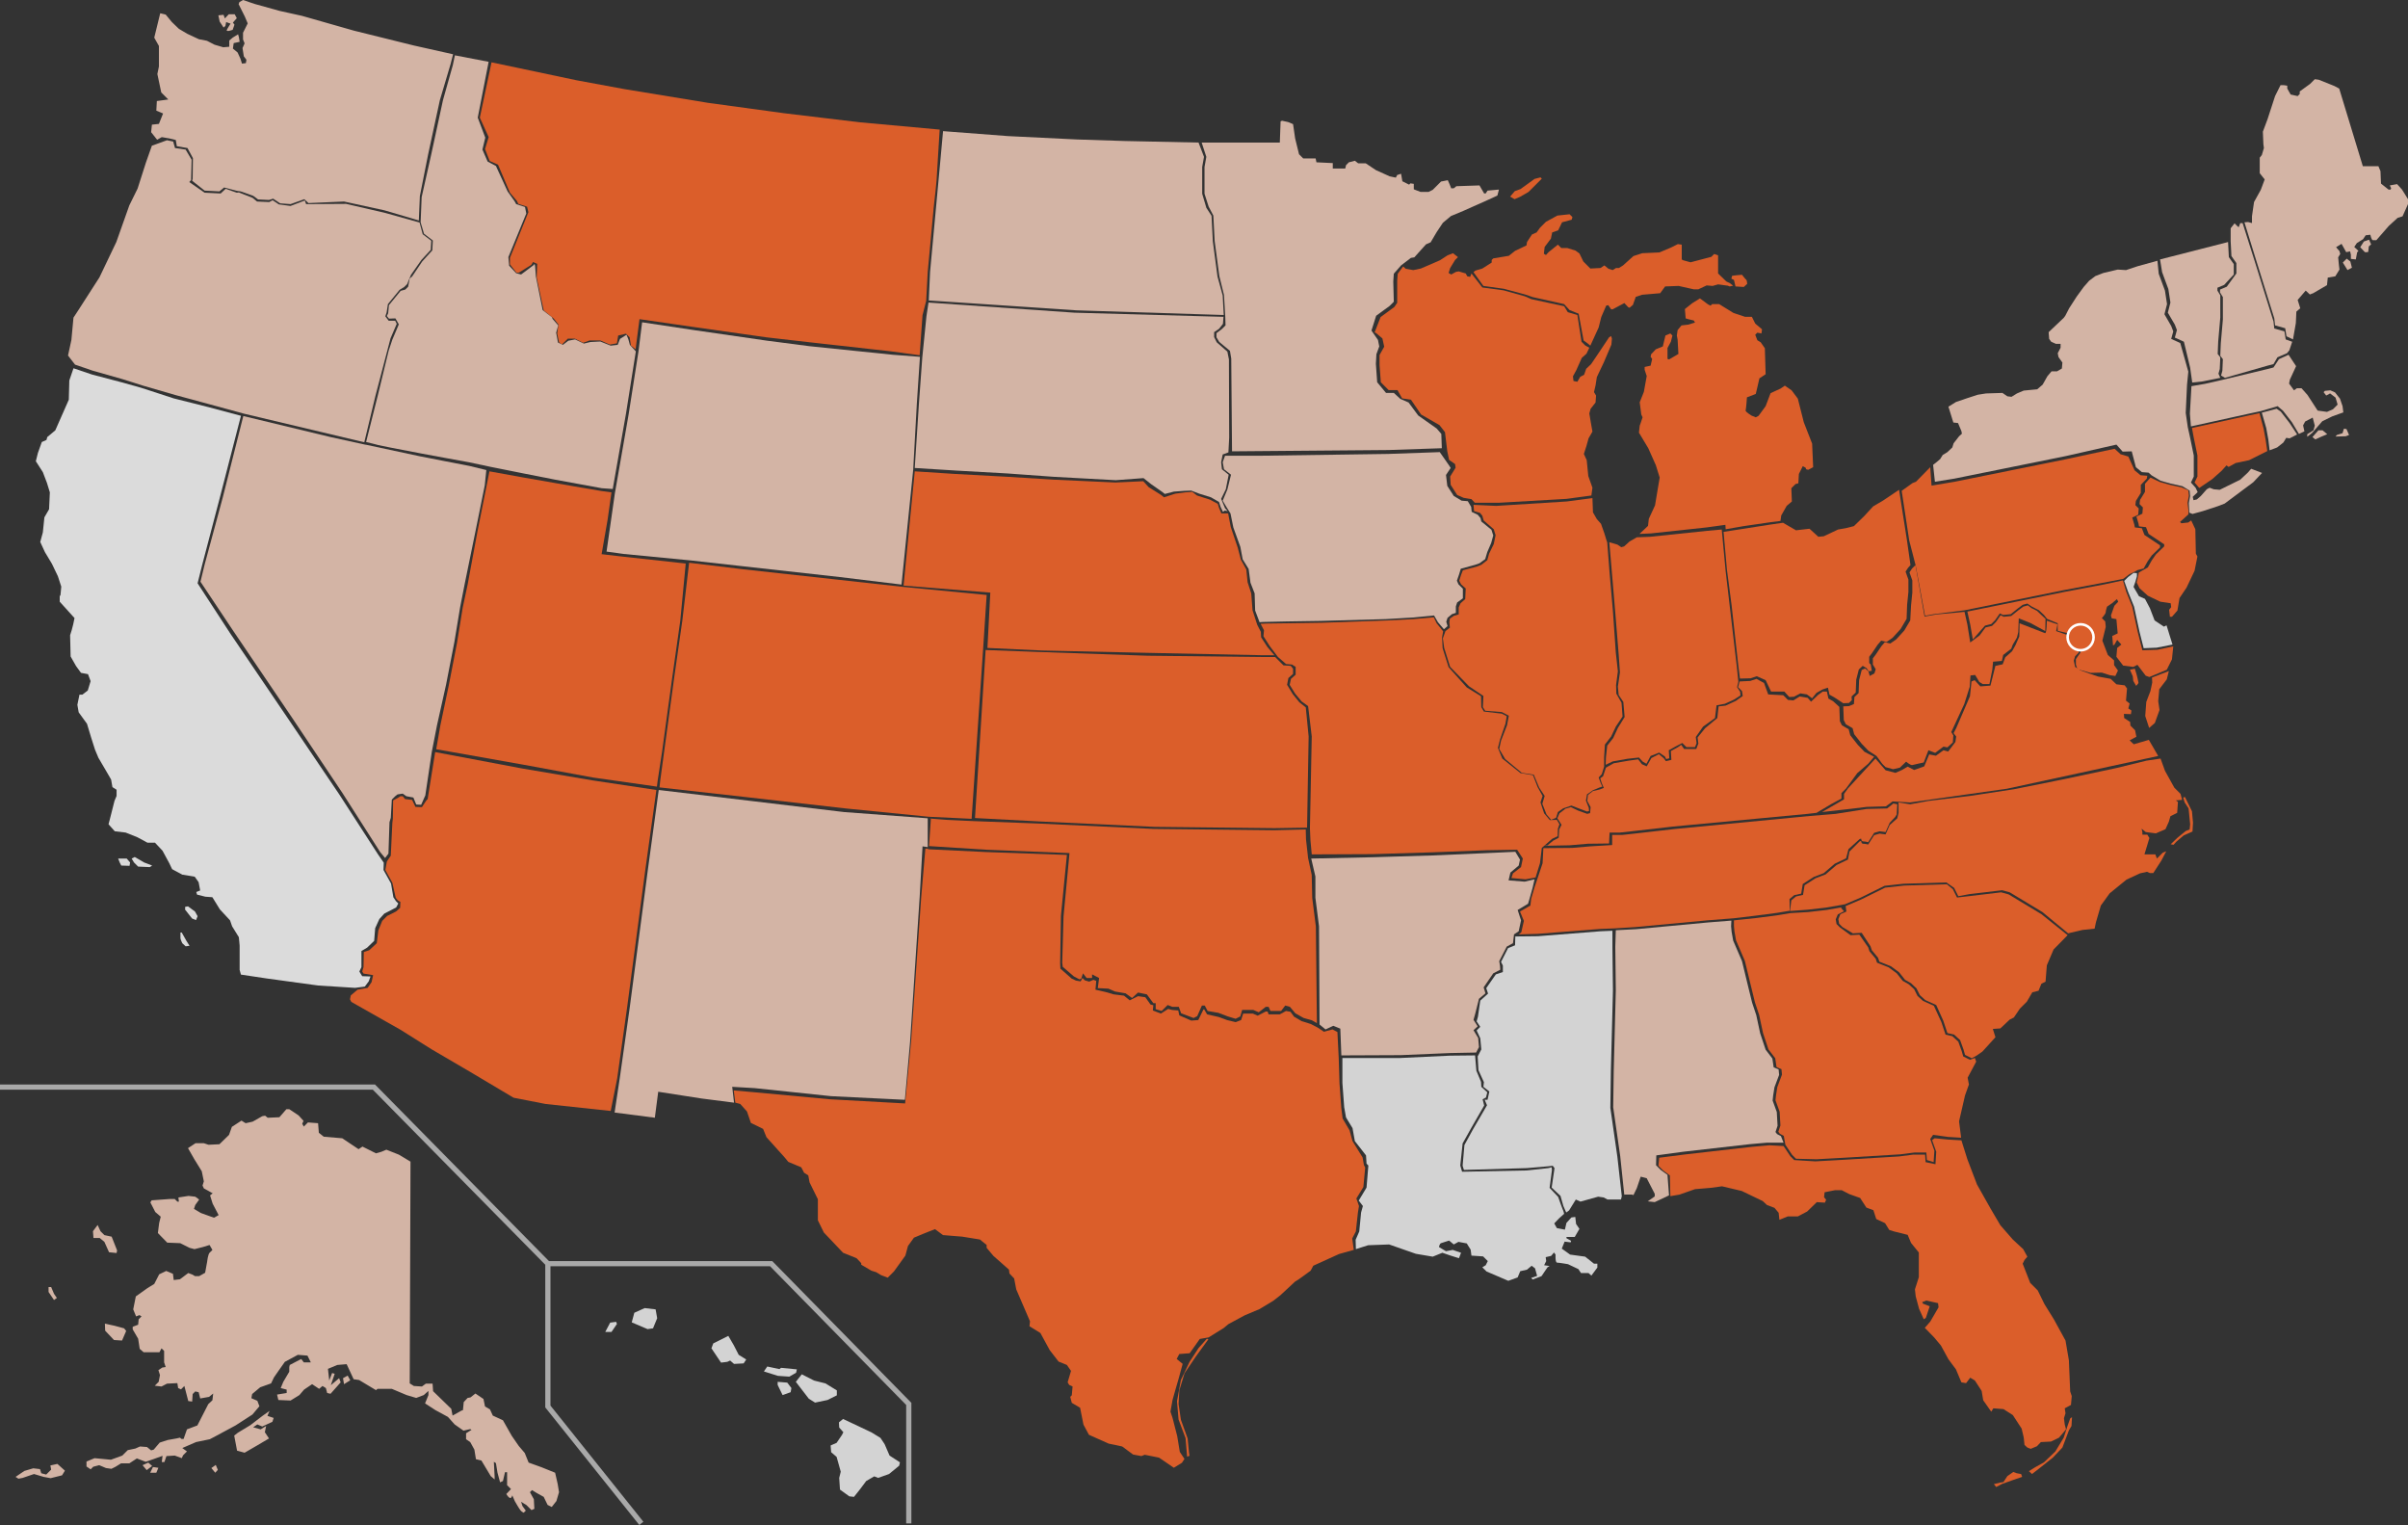
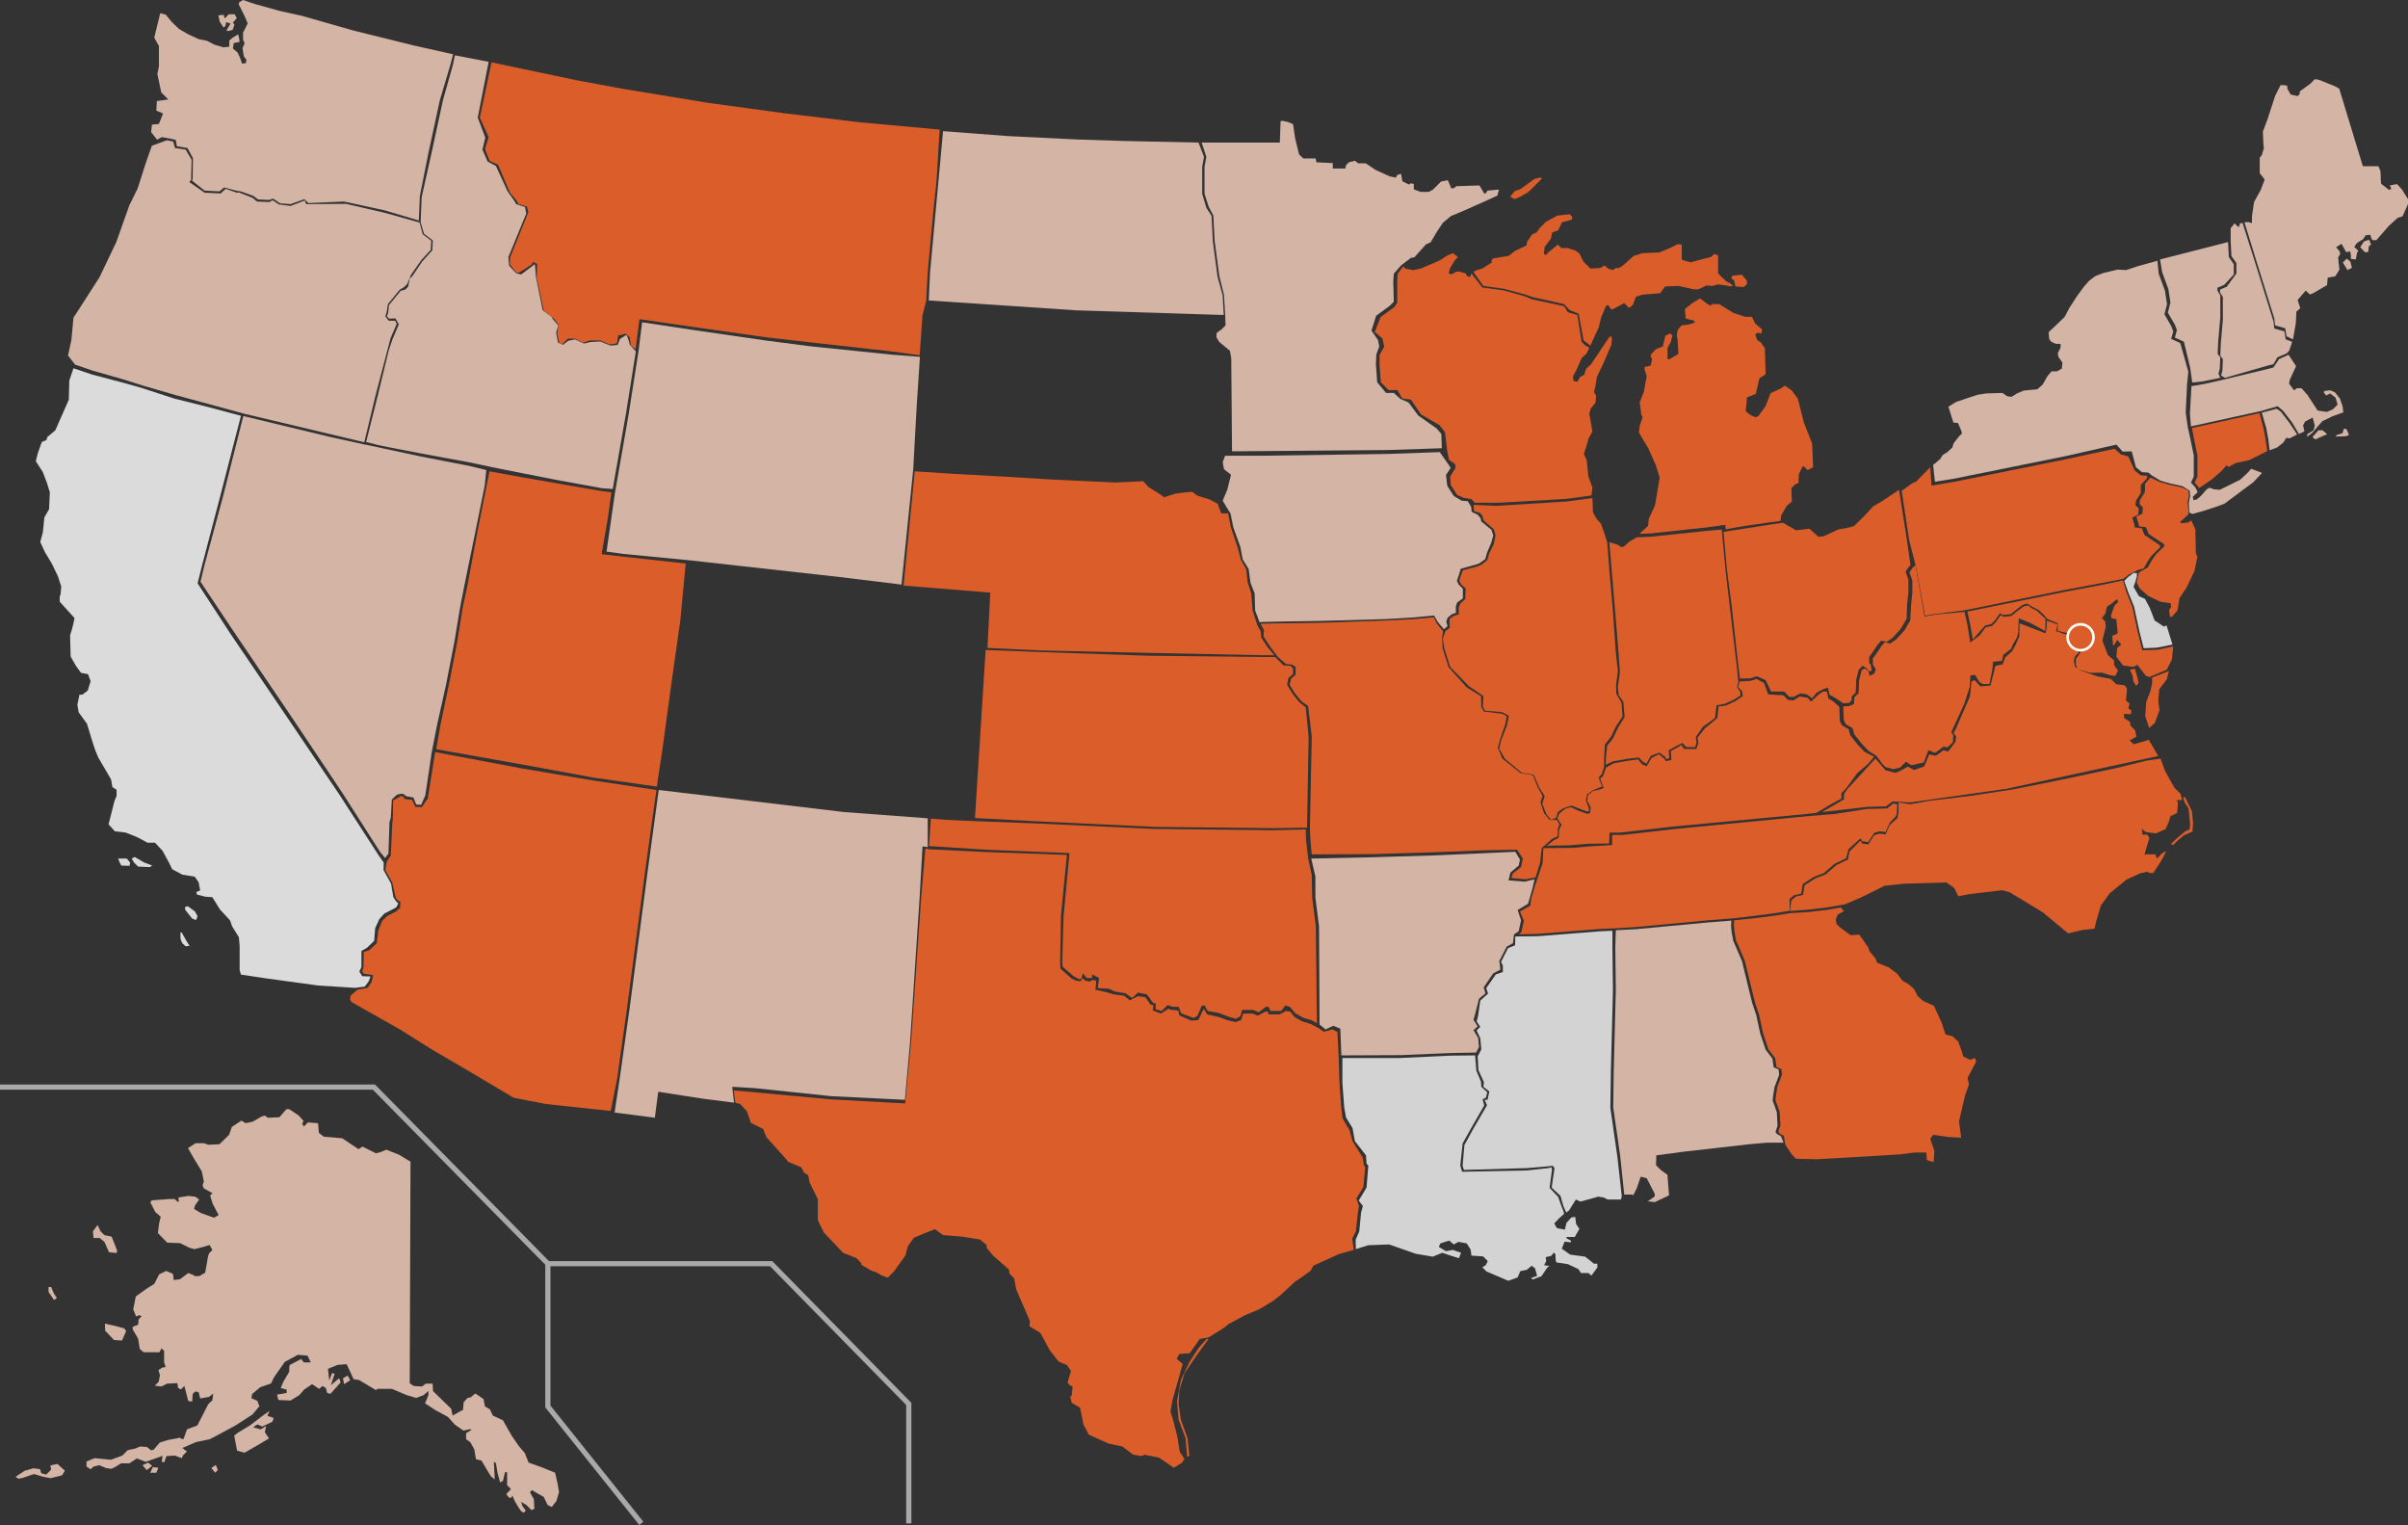
<svg xmlns="http://www.w3.org/2000/svg" id="Layer_2" viewBox="0 0 927.4 587.22">
  <rect x="0" y="0" width="927.4" height="587.22" fill="#333333" stroke="none" />
  <defs>
    <style>      .cls-1 {        fill: #d3b4a5;      }      .cls-2, .cls-3 {        fill: #db5e2a;      }      .cls-4 {        fill: #dbdbdb;      }      .cls-5 {        fill: none;        stroke: #a9a9a9;        stroke-width: 2px;      }      .cls-3 {        stroke: #fff;      }      .cls-6 {        fill: #d3d3d3;      }    </style>
  </defs>
  <g id="Layer_1-2" data-name="Layer_1">
    <g>
      <g>
-         <path class="cls-6" d="M233.1,512.9l1.9-3.6,2.3-.3.3.8-2.1,3.1h-2.4ZM243.3,509.2l6.1,2.6,2.1-.3,1.6-3.9-.6-3.4-4.2-.5-4,1.8-1,3.7ZM274,519.2l3.7,5.5,2.4-.3,1.1-.5,1.5,1.3,3.7-.2,1-1.5-2.9-1.8-1.9-3.7-2.1-3.6-5.8,2.9-.7,1.9ZM294.2,528.1l1.3-1.9,4.7,1,.6-.5,6.1.6-.3,1.3-2.6,1.5-4.4-.3-5.4-1.7ZM299.5,533.3l1.9,3.9,3.1-1.1.3-1.6-1.6-2.1-3.7-.3v1.2ZM306.5,532.1l2.3-2.9,4.7,2.4,4.4,1.1,4.4,2.7v1.9l-3.6,1.8-4.8,1-2.4-1.5-5-6.5ZM323.1,547.7l1.6-1.3,3.4,1.6,7.6,3.6,3.4,2.1,1.6,2.4,1.9,4.4,4,2.6-.3,1.3-3.9,3.2-4.2,1.5-1.5-.6-3.1,1.8-2.4,3.2-2.3,2.9-1.8-.2-3.6-2.6-.3-4.5.6-2.4-1.6-5.7-2.1-1.8-.2-2.6,2.3-1,2.1-3.1.5-1-1.6-1.8-.1-2Z" />
        <path class="cls-1" d="M158.1,447.3l-.3,85.4,1.6,1,3.1.2,1.5-1.1h2.6l.2,2.9,7,6.8.5,2.6,3.4-1.9.6-.2.3-3.1,1.5-1.6,1.1-.2,1.9-1.5,3.1,2.1.6,2.9,1.9,1.1,1.1,2.4,3.9,1.8,3.4,6,2.7,3.9,2.3,2.7,1.5,3.7,5,1.8,5.2,2.1,1,4.4.5,3.1-1,3.4-1.8,2.3-1.6-.8-1.5-3.1-2.7-1.5-1.8-1.1-.8.8,1.5,2.7.2,3.7-1.1.5-1.9-1.9-2.1-1.3.5,1.6,1.3,1.8-.8.8s-.8-.3-1.3-1c-.5-.6-2.1-3.4-2.1-3.4l-1-2.3s-.3,1.3-1,1c-.6-.3-1.3-1.5-1.3-1.5l1.8-1.9-1.5-1.5v-5h-.8l-.8,3.4-1.1.5-1-3.7-.6-3.7-.8-.5.3,5.7v1.1l-1.5-1.3-3.6-6-2.1-.5-.6-3.7-1.6-2.9-1.6-1.1v-2.3l2.1-1.3-.5-.3-2.6.6-3.4-2.4-2.6-2.9-4.8-2.6-4-2.6,1.3-3.2v-1.6l-1.8,1.6-2.9,1.1-3.7-1.1-5.7-2.4h-5.5l-.6.5-6.5-3.9-2.1-.3-2.7-5.8-3.6.3-3.6,1.5.5,4.5,1.1-2.9,1,.3-1.5,4.4,3.2-2.7.6,1.6-3.9,4.4-1.3-.3-.5-1.9-1.3-.8-1.3,1.1-2.7-1.8-3.1,2.1-1.8,2.1-3.4,2.1-4.7-.2-.5-2.1,3.7-.6v-1.3l-2.3-.6,1-2.4,2.3-3.9v-1.8l.2-.8,4.4-2.3,1,1.3h2.7l-1.3-2.6-3.7-.3-5,2.7-2.4,3.4-1.8,2.6-1.1,2.3-4.2,1.5-3.1,2.6-.3,1.6,2.3,1,.8,2.1-2.7,3.2-6.5,4.2-7.8,4.2-2.1,1.1-5.3,1.1-5.3,2.3,1.8,1.3-1.5,1.5-.5,1.1-2.7-1-3.2.2-.8,2.3h-1l.3-2.4-3.6,1.3-2.9,1-3.4-1.3-2.9,1.9h-3.2l-2.1,1.3-1.6.8-2.1-.3-2.6-1.1-2.3.6-1,1-1.6-1.1v-1.9l3.1-1.3,6.3.6,4.4-1.6,2.1-2.1,2.9-.6,1.8-.8,2.7.2,1.6,1.3,1-.3,2.3-2.7,3.1-1,3.4-.6,1.3-.3.6.5h.8l1.3-3.7,4-1.5,1.9-3.7,2.3-4.5,1.6-1.5.3-2.6-1.6,1.3-3.4.6-.6-2.4-1.3-.3-1,1-.2,2.9-1.5-.2-1.5-5.8-1.3,1.3-1.1-.5-.3-1.9-4,.2-2.1,1.1-2.6-.3,1.5-1.5.5-2.6-.6-1.9,1.5-1,1.3-.2-.6-1.8v-4.4l-1-1-.8,1.5h-6.1l-1.5-1.3-.6-3.9-2.1-3.6v-1l2.1-.8.2-2.1,1.1-1.1-.8-.5-1.3.5-1.1-2.7,1-5,4.5-3.2,2.6-1.6,1.9-3.7,2.7-1.3,2.6,1.1.3,2.4,2.4-.3,3.2-2.4,1.6.6,1,.6h1.6l2.3-1.3.8-4.4s.3-2.9,1-3.4c.6-.5,1-1,1-1l-1.1-1.9-2.6.8-3.2.8-1.9-.5-3.6-1.8-5-.2-3.6-3.7.5-3.9.6-2.4-2.1-1.8-1.9-3.7.5-.8,6.8-.5h2.1l1,1h.6l-.2-1.6,3.9-.6,2.6.3,1.5,1.1-1.5,2.1-.5,1.5,2.7,1.6,5,1.8,1.8-1-2.3-4.4-1-3.2,1-.8-3.4-1.9-.5-1.1.5-1.6-.8-3.9-2.9-4.7-2.4-4.2,2.9-1.9h3.2l1.8.6,4.2-.2,3.7-3.6,1.1-3.1,3.7-2.4,1.6,1,2.7-.6,3.7-2.1,1.1-.2,1,.8,4.5-.2,2.7-3.1h1.1l3.6,2.4,1.9,2.1-.5,1.1.6,1.1,1.6-1.6,3.9.3.3,3.7,1.9,1.5,7.1.6,6.3,4.2,1.5-1,5.2,2.6,2.1-.6,1.9-.8,4.8,1.9,4.5,2.7ZM43,476.2l2.1,5.3-.2,1-2.9-.3-1.8-4-1.8-1.5h-2.4l-.2-2.6,1.8-2.4,1.1,2.4,1.5,1.5,2.8.6ZM40.4,509.7l3.7.8,3.7,1,.8,1-1.6,3.7-3.1-.2-3.4-3.6-.1-2.7ZM19.7,495.6l1.1,2.6,1.1,1.6-1.1.8-2.1-3.1v-1.9h1ZM6,568.7l3.4-2.3,3.4-1,2.6.3.5,1.6,1.9.5,1.9-1.9-.3-1.6,2.7-.6,2.9,2.6-1.1,1.8-4.4,1.1-2.7-.5-3.7-1.1-4.4,1.5-1.6.3-1.1-.7ZM54.9,564.2l1.6,1.9,2.1-1.6-1.5-1.3-2.2,1ZM57.8,567.2l1.1-2.3,2.1.3-.8,1.9h-2.4v.1ZM81.4,565.3l1.5,1.8,1-1.1-.8-1.9-1.7,1.2ZM90.2,552.8l1.1,5.8,2.9.8,5-2.9,4.4-2.6-1.6-2.4.5-2.4-2.1,1.3-2.9-.8,1.6-1.1,1.9.8,3.9-1.8.5-1.5-2.4-.8.8-1.9-2.7,1.9-4.7,3.6-4.8,2.9-1.4,1.1ZM132.5,533l2.4-1.5-1-1.8-1.8,1,.4,2.3Z" />
-         <path class="cls-2" d="M755.4,439.1l2.3,7.3,3.7,9.7,5.3,9.4,3.7,6.3,4.8,5.5,4,3.7,1.6,2.9-1.1,1.3-.7,1.4,2.9,7.4,2.9,2.9,2.6,5.3,3.6,5.8,4.5,8.2,1.3,7.6.5,12,.6,1.8-.3,3.4-2.4,1.3.3,1.9-.6,1.9.3,2.4.5,1.9-2.7,3.2-3.1,1.5-3.9.2-1.5,1.6-2.4,1-1.3-.5-1.1-1-.3-2.9-.8-3.4-3.4-5.2-3.6-2.3-3.9-.3-.8,1.3-3.1-4.4-.6-3.6-2.6-4-1.8-1.1-1.6,2.1-1.8-.3-2.1-5-2.9-3.9-2.9-5.3-2.6-3.1-3.6-3.7,2.1-2.4,3.2-5.5-.2-1.6-4.5-1-1.6.6.3.6,2.6,1-1.5,4.5-.8.5-1.8-4-1.3-4.8-.3-2.7,1.5-4.7v-9.5l-3-3.7-1.3-3.1-5.2-1.3-1.9-.6-1.6-2.6-3.4-1.6-1.1-3.4-2.7-1-2.4-3.7-4.2-1.5-2.9-1.5h-2.6l-4,.8-.2,1.9.8,1-.5,1.1-3.1-.2-3.7,3.6-3.6,1.9h-3.9l-3.2,1.3-.3-2.7-1.6-1.9-2.9-1.1-1.6-1.5-8.1-3.9-7.6-1.8-4.4.6-6,.5-6,2.1-3.5.6-.2-8-2.6-1.9-1.8-1.8.3-3.1,10.2-1.3,25.5-2.9,6.8-.6,5.4.3,2.6,3.9,1.5,1.5,8.1.5,10.8-.6,21.5-1.3,5.4-.7h4.6l.2,2.9,3.8.8.3-4.8-1.6-4.5,1-.7,5.1.5,5.2.3ZM767.9,571.5l2.4-.6,1.3-.2,1.5-2.3,2.3-1.6,1.3.5,1.7.3.4,1.1-3.5,1.2-4.2,1.5-2.3,1.2-.9-1.1ZM781.4,566.5l1.2,1.1,2.7-2.1,5.3-4.2,3.7-3.9,2.5-6.6,1-1.7.2-3.4-.7.5-1,2.8-1.5,4.6-3.2,5.3-4.4,4.2-3.4,1.9-2.4,1.5Z" />
-         <path class="cls-2" d="M761.2,406.5l-1.8,1-2.6-1.3-.6-2.1-1.3-3.6-2.3-2.1-2.6-.6-1.6-4.8-2.7-6-4.2-1.9-2.1-1.9-1.3-2.6-2.1-2-2.3-1.3-2.3-2.9-3.1-2.3-4.5-1.8-.5-1.5-2.4-2.9-.5-1.5-3.4-5.2-3.4.2-4-2.4-1.3-1.3-.3-1.8.8-1.9,2.3-1-.3-2.1,6.1-2.6,9.1-4.5,7.3-.8,16.5-.5,2.3,1.9,1.6,3.2,4.4-.5,12.6-1.5,2.9.8,12.6,7.6,10.1,8.1-5.4,5.5-2.6,6.1-.5,6.3-1.6.8-1.1,2.7-2.4.6-2.1,3.6-2.7,2.7-2.3,3.4-1.6.8-3.6,3.4-2.9.2,1,3.2-5,5.5-2.3,1.6Z" />
        <path class="cls-2" d="M689.6,351.6l-4.8.8-8.4,1.1-8.6.9v2.2l.2,2.1.6,3.4,3.4,7.9,2.4,9.9,1.5,6.1,1.6,4.8,1.5,7,2.1,6.3,2.6,3.4.5,3.4,1.9.8.2,2.1-1.8,4.8-.5,3.2-.2,1.9,1.6,4.4.3,5.3-.8,2.4.6.8,1.5.8.6,3.4,2.6,3.9,1.5,1.5,7.9.2,10.8-.6,21.5-1.3,5.4-.7h4.6l.2,2.9,2.6.8.3-4.4-1.6-4.5,1.1-1.6,5.8.8,5,.3-.8-6.3,2.3-10,1.5-4.2-.5-2.6,3.3-6.2-.5-1.4-1.9.7-2.6-1.3-.6-2.1-1.3-3.6-2.3-2.1-2.6-.6-1.6-4.8-2.9-6.3-4.2-1.9-2.1-1.9-1.3-2.6-2.1-1.9-2.3-1.3-2.3-2.9-3.1-2.3-4.5-1.8-.5-1.5-2.4-2.9-.5-1.5-3.4-4.9-3.4.2-4.1-3-1.3-1.3-.3-1.8.8-1.9,2.4-1.2-1.1-1.2.1-.3-5.8,1-7,.8-6.8.4Z" />
        <path class="cls-1" d="M625.6,460.4l-1.6-15.2-2.7-18.8.2-14.1.8-31-.2-16.7.2-6.4,7.8-.4,27.8-2.6,8.9-.7-.1,2.2.2,2.1.6,3.4,3.4,7.9,2.4,9.9,1.5,6.1,1.6,4.8,1.5,7,2.1,6.3,2.6,3.4.5,3.4,1.9.8.2,2.1-1.8,4.8-.5,3.2-.2,1.9,1.6,4.4.3,5.3-.8,2.4.6.8,1.5.8,1,2.5h-6.3l-6.8.6-25.5,2.9-10.4,1.4-.1,3.8,1.8,1.8,2.6,1.9.6,7.9-5.5,2.6-2.7-.3,2.7-1.9v-1l-3.1-6-2.3-.6-1.5,4.4-1.3,2.7-.6-.2h-2.9v.4Z" />
        <path class="cls-2" d="M832.1,292.1l1.7,4.7,3.6,6.5,2.4,2.4.6,2.3-2.4.2.8.6-.3,4.2-2.6,1.3-.6,2.1-1.3,2.9-3.7,1.6-2.4-.3-1.5-.2-1.6-1.3.3,1.3v1h1.9l.8,1.3-1.9,6.3h4.2l.6,1.6,2.3-2.3,1.3-.5-1.9,3.6-3.1,4.8h-1.3l-1.1-.5-2.7.6-5.2,2.4-6.5,5.3-3.4,4.7-1.9,6.5-.5,2.4-4.7.5-5.5,1.3-9.9-8.2-12.6-7.6-2.9-.8-12.6,1.5-4.3.8-1.6-3.2-3-2.1-16.5.5-7.3.8-9.1,4.5-6.1,2.6-1.6.3-5.8,1-7,.8-6.8.5.5-4.1,1.8-1.5,2.7-.6.6-3.7,4.2-2.7,3.9-1.5,4.2-3.6,4.4-2.1.6-3.1,3.9-3.9.6-.2s0,1.1.8,1.1,1.9.3,1.9.3l2.3-3.6,2.1-.6,2.3.3,1.6-3.6,2.9-2.6.5-2.1v-4l4.5.7,7.1-1.3,15.8-1.9,17.1-2.6,19.9-4,19.7-4.2,11.4-2.8,5.4-.8ZM836,325.1l2.6-2.5,3.2-2.6,1.5-.6.2-2-.6-6.1-1.5-2.3-.6-1.9.7-.2,2.7,5.5.4,4.4-.2,3.4-3.4,1.5-2.8,2.4-1.1,1.2-1.1-.2Z" />
        <path class="cls-2" d="M697.1,314.2l-51.9,5-15.8,1.8-4.6.5h-3.9v3.9l-8.4.5-7,.6-11.1.1-.3,5.8-2.1,6.3-1,3-1.3,4.4-.3,2.6-4,2.3,1.5,3.6-1,4.4-1,.8,7.3-.2,24.1-1.9,5.3-.2,8.1-.5,27.8-2.6,10.2-.8,8.4-1,8.4-1.1,4.8-.8-.1-4.5,1.8-1.5,2.7-.6.6-3.7,4.2-2.7,3.9-1.5,4.2-3.6,4.4-2.1.9-3.5,4.3-3.9.6-.2s0,1.1.8,1.1,1.9.3,1.9.3l2.3-3.6,2.1-.6,2.3.3,1.6-3.6,2.1-2.2.6-1,.2-3.9-1.5-.3-2.4,1.9-7.9.2-12,1.9-9.8.8Z" />
        <path class="cls-1" d="M874.1,173.4l-.5-4.2-.8-4.4-1.7-5.9,5.7-1.5,1.6,1.1,3.4,4.4,2.9,4.4-2.9,1.5-1.3-.2-1.1,1.8-2.4,1.9-2.9,1.1Z" />
        <path class="cls-2" d="M873.2,173.7l-.6-4.2-.8-4.4-1.6-6-4.2.9-21.8,4.8.6,3.3,1.5,7.3v8.1l-1.1,2.3,1.8,2.1,5-3.4,3.6-3.2,1.9-2.1.8.6,2.7-1.5,5.2-1.1,7-3.5Z" />
        <path class="cls-1" d="M900,167.5l2.2-.7.5-1.7,1,.1,1,2.3-1.3.5-3.9.1.5-.6ZM890.6,168.3l2.3-2.6h1.6l1.8,1.5-2.4,1-2.2,1-1.1-.9ZM855.8,146.3l17.5-4.2,2.3-.6,2.1-3.2,3.7-1.7,2.9,4.4-2.4,5.2-.3,1.5,1.9,2.6,1.1-.8h1.8l2.3,2.6,3.9,6,3.6.5,2.3-1,1.8-1.8-.8-2.7-2.1-1.6-1.5.8-1-1.3.5-.5,2.1-.2,1.8.8,1.9,2.4,1,2.9.3,2.4-4.2,1.5-3.9,1.9-3.9,4.5-1.9,1.5v-1l2.4-1.5.5-1.8-.8-3.1-2.9,1.5-.8,1.5.5,2.3-2.1,1-2.7-4.5-3.4-4.4-2.1-1.8-6.5,1.9-5.1,1.1-21.8,4.8-.4-4.9.6-10.6,5.2-.9,6.6-1.5Z" />
        <path class="cls-1" d="M923.2,70.9l1.9,2.1,2.3,3.7v1.9l-2.1,4.7-1.9.6-3.4,3.1-4.8,5.5h-1.3c-.6,0-1-2.1-1-2.1l-1.8.2-1,1.5-2.4,1.5-1,1.5,1.6,1.5-.5.6-.5,2.7-1.9-.2v-1.6l-.3-1.3-1.5.3-1.8-3.2-2.1,1.3,1.3,1.5.3,1.1-.8,1.3.3,3.1.2,1.6-1.6,2.6-2.9.5-.3,2.9-5.3,3.1-1.3.5-1.6-1.5-3.1,3.6,1,3.2-1.5,1.3-.2,4.4-1.1,6.3-2.5-1.2-.5-3.1-3.9-1.1-.3-2.7-7.3-23.4-4.2-13.6,1.4-.1,1.5.4v-2.6l.8-5.5,2.6-4.7,1.5-4-1.9-2.4v-6l.8-1,.8-2.7-.2-1.5-.2-4.8,1.8-4.8,2.9-8.9,2.1-4.2h1.3l1.3.2v1.1l1.3,2.3,2.7.6.8-.8v-1l4-2.9,1.8-1.8,1.5.2,6,2.4,1.9,1,9.1,29.9h6l.8,1.9.2,4.8,2.9,2.3h.8l.2-.5-.5-1.1,2.8-.5ZM902.3,101.1l1.5-1.5,1.4,1.1.6,2.4-1.7.9-1.8-2.9ZM909,95.2l1.8,1.9s1.3.1,1.3-.2.2-2,.2-2l.9-.8-.8-1.8-2,.7-1.4,2.2Z" />
        <path class="cls-1" d="M880.8,136l.9-1.1,1.1-3.3-2.5-.9-.5-3.1-3.9-1.1-.3-2.7-7.3-23.4-4.6-14.5h-.9l-.6,1.6-.6-.5-1-1-1.5,1.9v5l.3,5.7,1.9,2.7v4l-3.7,5.1-2.6,1.1v1.1l1.1,1.8v8.6l-.8,9.2-.2,4.8,1,1.3-.2,4.5-.5,1.8,1.5.9,16.4-4.7,2.3-.6,1.5-2.6,3.7-1.6Z" />
        <path class="cls-1" d="M844.3,147.3l-.8-5.7-2.4-10-.6-.3-2.9-1.3.8-2.9-.8-2.1-2.7-4.6,1-3.9-.8-5.2-2.4-6.5-.8-4.9,26.2-6.7.3,5.8,1.9,2.7v4l-3.7,4-2.6,1.1v1.1l1.1,1.8v8.6l-.8,9.2-.2,4.8,1,1.3-.2,4.5-.5,1.8.7,1.6-7,1.4-3.8.4Z" />
        <path class="cls-1" d="M828.6,183l-1.1-1-2.6-.2-2.3-1.9-1.6-6.1-3.5.1-2.4-2.7-19.4,4.4-43,8.7-7.5,1.2-.7-6.5,1.4-1.1,1.3-1.1,1-1.6,1.8-1.1,1.9-1.8.5-1.6,2.1-2.7,1.1-1-.2-1-1.3-3.1-1.8-.2-1.9-6.1,2.9-1.8,4.4-1.5,4-1.3,3.2-.5,6.3-.2,1.9,1.3,1.6.2,2.1-1.3,2.6-1.1,5.2-.5,2.1-1.8,1.8-3.2,1.6-1.9h2.1l1.9-1.1.2-2.3-1.5-2.1-.3-1.5,1.1-2.1v-1.5h-1.8l-1.8-.8-.8-1.1-.2-2.6,5.8-5.5.6-.8,1.5-2.9,2.9-4.5,2.7-3.7,2.1-2.4,2.4-1.8,3.1-1.2,5.5-1.3,3.2.2,4.5-1.5,7.6-2.1.5,5,2.4,6.5.8,5.2-1,3.9,2.6,4.5.8,2.1-.8,2.9,2.9,1.3.6.3,3.1,11-.5,5.1-.5,10.8.8,5.5.8,3.6,1.5,7.3v8.1l-1.1,2.3,1.8,2,.8,1.7-1.9,1.8.3,1.3,1.3-.3,1.5-1.3,2.3-2.6,1.1-.6,1.6.6,2.3.2,7.9-3.9,2.9-2.7,1.3-1.5,4.2,1.6-3.4,3.6-3.9,2.9-7.1,5.3-2.6,1-5.8,1.9-4,1.1-1.2-.5-.2-3.7.5-2.7-.2-2.1-2.8-1.7-4.5-1-3.9-1.1-3.5-2.1Z" />
        <path class="cls-2" d="M828.2,183.9l-2.1,2.4v3.1l-1.9,3.1-.2,1.6,1.3,1.3-.2,2.4-2.3,1.1.8,2.7.2,1.1,2.7.3,1,2.6,3.6,2.4,2.4,1.6v.8l-3.2,3.1-1.6,2.3-1.5,2.7-2.3,1.3-1.2.7-.2,1.2-.6,2.6,1.1,2.2,3.2,2.9,4.8,2.3,4,.6.2,1.5-.8,1,.3,2.7h.8l2.1-2.4.8-4.8,2.7-4,3.1-6.5,1.1-5.5-.6-1.1-.2-9.4-1.6-3.4-1.1.8-2.7.3-.5-.5,1.1-1,2.1-1.9.1-1.1-.4-3.4.5-2.7-.2-2.1-2.6-1.1-4.5-1-3.9-1.1-3.6-1.7Z" />
        <path class="cls-2" d="M822.2,220.1l1.1-.6,2.3-.6,1.5-2.7,1.6-2.3,3.2-3.1v-.8l-2.4-1.6-3.6-2.4-1-2.6-2.7-.3-.2-1.1-.8-2.7,2.3-1.1.2-2.4-1.3-1.3.2-1.6,1.9-3.1v-3.1l2.3-2.4.2-1.1-2.6-.2-2.3-1.9-2.4-5.3-3-.9-2.3-2.1-18.6,4-43,8.7-8.9,1.5-.5-7.1-5.5,5.6-1.3.5-4.2,3,2.9,19.1,2.5,9.7,3.6,19.3,3.3-.6,11.9-1.5,37.9-7.7,14.9-2.8,8.3-1.6.3-.2,2.1-1.6,2.1-1Z" />
        <path class="cls-6" d="M822.4,224l.6-2.1v-1.2l-1.3-.1-2.1,1.6-1.5,1.5,1.5,4.2,2.3,5.7,2.1,9.7,1.6,6.3,5-.2,6.1-1.2-2.3-7.4-1,.5-3.6-2.4-1.8-4.7-1.9-3.6-2.3-1-2.1-3.6.7-2Z" />
        <path class="cls-2" d="M837,248.9l-6.1,1.3-5.8.2-1.8-7.1-2.1-9.7-2.3-5.7-1.3-4.4-7.5,1.6-14.9,2.8-37.5,7.6,1.1,5,1,5.7.3-.3,2.1-2.4,2.3-2.6,2.4-.6,1.5-1.5,1.8-2.6,1.3.6,2.9-.3,2.6-2.1,2-1.5,1.8-.5,1.6,1.1,2.9,1.5,1.9,1.8,1.2,1.5,4.1,1.7v2.9l5.5,1.3,1.1.5,1.4-2,2.9,2-1.3,2.5-.8,4-1.8,2.6v2.1l.6,1.8,5.1,1.4,4.3-.1,3.1,1,2.1.3,1-2.1-1.5-2.1v-1.8l-2.4-2.1-2.1-5.5,1.3-5.3-.2-2.1-1.3-1.3s1.5-1.6,1.5-2.3c0-.6.5-2.1.5-2.1l1.9-1.3,1.9-1.6.5,1-1.5,1.6-1.3,3.7.3,1.1,1.8.3.5,5.5-2.1,1,.3,3.6.5-.2,1.1-1.9,1.6,1.8-1.6,1.3-.3,3.4,2.6,3.4,3.9.5,1.6-.8,3.2,4.2,1.4.5,6.7-2.8,2-4,.5-5ZM820.3,257.9l1.1,2.5.2,1.8,1.1,1.9s.9-.9.9-1.2-.7-3.1-.7-3.1l-.7-2.3-1.9.4Z" />
        <path class="cls-2" d="M756.6,235.6l1.1,4.9,1.1,6.9,3.6-2.7,2.3-3.1,2.5-.6,1.5-1.5,1.8-2.6,1.2.6,2.9-.3,2.6-2.1,2-1.5,1.8-.5,1.3,1,2.2,1.1,1.9,1.8,1.4,1.3-.1,4.7-5.7-3.1-4.5-1.8-.2,5.3-.5,2.1-1.6,2.7-.6,1.6-3.1,2.4-.5,2.3-3.4.3-.3,3.1-1.1,5.5h-2.6l-1.3-.8-1.6-2.7-1.8.2-.3,4.4-2.1,6.6-5,10.8.8,1.3-.2,2.7-2.1,1.9-1.5-.3-3.2,2.4-2.6-1-1.8,4.7s-3.7.8-4.4,1c-.6.2-2.4-1.3-2.4-1.3l-2.4,2.3-2.6.6-2.9-.8-1.3-1.3-2.2-3-3.1-2-2.6-2.7-2.9-3.7-.6-2.3-2.6-1.5-.8-1.6-.2-5.3,2.2-.1,1.9-.8.2-2.7,1.6-1.5.2-5,1-3.9,1.3-.6,1.3,1.1.5,1.8,1.8-1,.5-1.6-1.1-1.8v-2.4l1-1.3,2.3-3.4,1.3-1.5,2.1.5,2.3-1.6,3.1-3.4,2.3-3.9.3-5.7.5-5v-4.7l-1.1-3.1,1-1.5,1.3-1.3,3.5,19.8,4.6-.8,10.8-1Z" />
        <path class="cls-2" d="M721.8,291.4l-2.3,2.7-4.2,3.6-4.3,5.9-1.8,1.8v2.1l-3.9,2.1-5.7,3.4-3.5.4-51.9,4.9-15.8,1.8-4.6.5h-3.9l-.2,4.2-8.2.1-7,.6-10.4.2,1.9-.2,2.2-1.8,2.1-1.1.2-3.2.9-1.8-1.6-2.5.8-1.9,2.3-1.8,2.1-.6,2.7,1.3,3.6,1.3,1.1-.3.2-2.3-1.3-2.4.3-2.3,1.9-1.5,2.6-.6,1.6-.6-.8-1.8-.6-1.9,1.1-.8,1.1-3.3,3-1.7,5.8-1,3.6-.5,1.5,1.9,1.8.8,1.8-3.2,2.9-1.5,1.9,1.6.8,1.1,2.1-.5-.2-3.4,2.9-1.6,1.1-.8,1.1,1.6h4.7l.8-2.1-.3-2.3,2.9-3.6,4.7-3.9.5-4.5,2.7-.3,3.9-1.8,2.7-1.9-.3-1.9-1.5-1.5.6-2.2,4.1-.2,2.4-.8,2.9,1.6,1.6,4.4,5.8.3,1.8,1.8,2.1.2,2.4-1.5,3.1.5,1.3,1.5,2.7-2.6,1.8-1.3h1.6l.6,2.7,1.8,1,2.4,2.2.2,5.5.8,1.6,2.6,1.5.6,2.3,2.9,3.7,2.6,2.7,3.7,1.9Z" />
        <path class="cls-2" d="M731.4,188.6l-6.1,4.1-3.9,2.3-3.4,3.7-4,3.9-3.2.8-2.9.5-5.5,2.6-2.1.2-3.4-3.1-5.2.6-2.6-1.5-2.4-1.4-4.9.7-10.2,1.6-7.8,1.2,1.3,14.6,1.8,13.7,2.6,23.4.6,4.8,4.1-.1,2.4-.8,3.4,1.5,2.1,4.4h5.1l1.9,2.1,1.8-.1,2.5-1.3,2.5.4,2,1.5,1.7-2.1,2.3-1.3,2.1-.7.6,2.7,1.8,1,3.5,2.3,2.2-.1,1.1-1.1-.1-1.4,1.6-1.5.2-5,1-3.9,1.5-1.4,1.5.9.8,1.2,1.2-.2-.4-2.4-.6-.6v-2.4l1-1.3,2.3-3.4,1.3-1.5,2.1.5,2.3-1.6,3.1-3.4,2.3-3.9.2-5.4.5-5v-4.7l-1.1-3.1,1-1.5.9-1-1.4-9.8-3-19.2Z" />
        <path class="cls-2" d="M581.6,75.7l1.8-2.1,2.2-.8,5.4-3.9,2.3-.6.5.5-5.1,5.1-3.3,1.9-2.1.9-1.7-1ZM667.8,107.8l.6,2.5,3.2.2,1.3-1.2s-.1-1.5-.4-1.6c-.3-.2-1.6-1.9-1.6-1.9l-2.2.2-1.6.2-.3,1.1,1,.5ZM697.9,170.8l-3.2-8.2-2.3-9.1-2.4-3.2-2.6-1.8-1.6,1.1-3.9,1.8-1.9,5-2.7,3.7-1.1.6-1.5-.6s-2.6-1.5-2.4-2.1.5-5,.5-5l3.4-1.3.8-3.4.6-2.6,2.4-1.6-.3-10-1.6-2.3-1.3-.8-.8-2.1.8-.8,1.6.3.2-1.6-2.6-2.2-1.3-2.6h-2.6l-4.5-1.5-5.5-3.4h-2.7l-.6.6-1-.5-3.1-2.3-2.9,1.8-2.9,2.3.3,3.6,1,.3,2.1.5.5.8-2.6.8-2.6.3-1.5,1.8-.3,2.1.3,1.6.3,5.5-3.6,2.1-.6-.2v-4.2l1.3-2.4.6-2.4-.8-.8-1.9.8-1,4.2-2.7,1.1-1.8,1.9-.2,1,.6.8-.6,2.6-2.3.5v1.1l.8,2.4-1.1,6.1-1.6,4,.6,4.7.5,1.1-.8,2.4-.3.8-.3,2.7,3.6,6,2.9,6.5,1.5,4.8-.8,4.7-1,6-2.4,5.2-.3,2.7-3.3,3.1,4.4-.2,21.4-2.3,7.3-1,.1,1.7,6.9-1.2,10.3-1.5,3.9-.5.1-.6.2-1.5,2.1-3.7,2-1.7-.2-5.1,1.6-1.6,1.1-.3.2-3.6,1.5-3,1.1.6.2.6.8.2,1.9-1-.4-9.1ZM567.5,104.8l.7-.6,2.7-.8,3.6-2.3v-1l.6-.6,6-1,2.4-1.9,4.4-2.1.2-1.3,1.9-2.9,1.8-.8,1.3-1.8,2.3-2.3,4.4-2.4,4.7-.5,1.1,1.1-.3,1-3.7,1-1.5,3.1-2.3.8-.5,2.4-2.4,3.2-.3,2.6.8.5,1-1.1,3.6-2.9,1.3,1.3h2.3l3.2,1,1.5,1.1,1.5,3.1,2.7,2.7,3.9-.2,1.5-1,1.6,1.3,1.6.5,1.3-.8h1.1l1.6-1,4-3.6,3.4-1.1,6.6-.3,4.5-1.9,2.6-1.3,1.5.2v5.7l.5.3,2.9.8,1.9-.5,6.1-1.6,1.1-1.1,1.5.5v7l3.2,3.1,1.3.6,1.3,1-1.3.3-.8-.3-3.7-.5-2.1.6-2.3-.2-3.2,1.5h-1.8l-5.8-1.3-5.2.2-1.9,2.6-7,.6-2.4.8-1.1,3.1-1.3,1.1-.5-.2-1.5-1.6-4.5,2.4h-.6l-1.1-1.6-.8.2-1.9,4.4-1,4-3.2,7-1.2-1-1.4-1-1.9-10.3-3.5-1.4-2.1-2.3-12.1-2.7-2.9-1-8.2-2.2-7.9-1.1-3.8-5.3Z" />
        <path class="cls-1" d="M354.3,137.4l-10.5-.8-32.1-3.3-16.2-2.1-28.3-4.1-19.9-3-1.4,11.2-3.8,24.3-5.3,30.4-1.5,10.5-1.7,11.9,6.5.9,25.9,2.5,20.6,2.3,36.8,4.1,23.8,2.9,4.5-44.2,1.4-25.4,1.2-18.1Z" />
        <path class="cls-2" d="M356.7,115.9l.6-11.2,2.3-24.8c.5-5,1.1-8.5,1.4-15.4l.9-14.6-30.7-2.8-29.2-3.5-29.3-4-32.3-5.3-18.4-3.4-32.7-6.9-4.5,21.3,3.4,7.5-1.4,4.6,1.8,4.6,3.2,1.4,4.6,10.8,2.7,3.2.5,1.1,3.4,1.1.5,2.1-7.1,17.6v2.5l2.5,3.2h.9l4.8-3,.7-1.1,1.6.7-.2,5.3,2.7,12.6,3,2.5.9.7,1.8,2.3-.5,3.4.7,3.4,1.1.9,2.3-2.3h2.7l3.2,1.6,2.5-.9h4.1l3.7,1.6,2.7-.5.5-3,3-.7,1.4,1.4.5,3.2,1.8,1.4,1.5-11.6,20.7,3,28.2,4,16.6,1.9,31.4,3.5,11,1.5,1.1-15.4,1.4-5.5Z" />
        <path class="cls-1" d="M162.1,174.6c-22.6-4.3-14.1-2.8-21.1-4.4l4.4-17.5,4.3-17.7,1.4-4.2,2.5-5.9-1.3-2.3-2.5.1-.8-1,.5-1.1.3-3.1,4.5-5.5,1.8-.5,1.1-1.1.6-3.2.9-.7,3.9-5.8,3.9-4.3.2-3.8-3.4-2.6-1.3-4.4.4-9.7,3.7-16.5,4.5-20.8,3.8-13.5.8-3.8,13,2.5-4.2,21.5,2.9,7.7-1.1,4.6,2,4.6,3.2,1.7,4.5,9.8,2.7,3.8.6,1.1,3.4,1.1.5,2.5-6.9,16.8.3,3.3,2.7,2.9,1.9.5,4.8-3.6.4-.5.2.8.3,4.1,2.6,12.9,3.5,2.7.4.8,2.1,2.4-.8,2.8.7,3.8,1.9.9,2.1-1.6,2.6-.5,3.4,1.6,2.5-.6,3.8-.2,4,1.6,2.7-.3.9-2.3,2.5-1.6.7,1.7.6,2.2,2.3,2.5-3.8,24-5.1,29-4.2-.3-8.2-1.5-9.8-1.8-12.2-2.4-12.5-2.5-8.5-1.8-9.3-1.7-9.2-1.7Z" />
        <path class="cls-1" d="M93.6,0l4.4,1.5,9.7,2.7,8.6,1.9,20,5.7,23,5.7,15.2,3.4-1,3.9-4.1,13.8-4.5,20.8-3.2,16.1-.4,9.4-13.2-3.9-15.6-3.4-13.7.6-1.6-1.5-5.3,1.9-4-.3-2.7-1.8-1.6.5-4.2-.2-1.9-1.4-4.8-1.7-1.4-.2-5-1.3-1.8,1.5-5.7-.3-4.8-3.8.2-.8.1-7.9-2.1-3.9-4.1-.7-.4-2.4-2.5-.6-2.9-.5-1.8,1-2.3-2.9.3-2.9,2.7-.3,1.6-4-2.6-1.1.2-3.7,4.4-.6-2.7-2.7-1.5-7.1.6-2.9v-7.9l-1.8-3.2,2.3-9.4,2.1.5,2.4,2.9,2.7,2.6,3.2,1.9,4.5,2.1,3.1.6,2.9,1.5,3.4,1,2.3-.2v-2.4l1.3-1.1,2.1-1.3.3,1.1.3,1.8-2.3.5-.3,2.1,1.8,1.5,1.1,2.4.6,1.9,1.5-.2.2-1.3-1-1.3-.5-3.2.8-1.8-.6-1.5v-2.6l1.8-3.6-1.1-2.6-2.4-4.8.3-.8,1.4-.8ZM84.1,5.9l2-.2.5,1.4,1.5-1.6h2.3l.8,1.5-1.5,1.7.6.8-.7,2-1.4.4s-.9.1-.9-.2,1.5-2.6,1.5-2.6l-1.7-.6-.3,1.5-.7.6-1.5-2.3-.5-2.4Z" />
        <path class="cls-2" d="M357.1,327l22.7,1.1,31.1,1.1-2.3,23.5-.3,18.2.1,2.1,4.3,3.8,1.7.8,1.8.3.7-1.3.9.9,1.7.5,1.6-.7,1.1.4-.3,3.4,4.3,1,2.7.8,4,.5,2.2,1.8,3.2-1.6,2.8.4,2,2.8,1.1.3-.2,2,3.1,1.2,2.8-1.8,1.5.4,2.4.2.4,1.9,4.6,2,2.7-.2,2-4.1h.3l1.1,1.9,4.4,1,3.3,1.2,3.3.8,2.1-.8.8-2.5h3.7l1.9.8,3.1-1.6h.7l.4,1.1h4.3l2.4-1.3,1.7.3,1.4,1.9,2.9,1.7,3.5,1.1,2.7,1.4,2.4,1.6,3.3-.9,1.9,1,.5,10.1.3,9.7.7,9.5.5,4,2.7,4.6,1.1,4.1,3.9,6.3.5,2.9.5,1-.7,7.5-2.7,4.4,1,2.9-.4,2.5-.8,7.3-1.4,2.7.6,4.4-5.7,1.6-9.9,4.5-1,1.9-2.6,1.9-2.1,1.5-1.3.8-5.7,5.3-2.7,2.1-5.3,3.2-5.7,2.4-6.3,3.4-1.8,1.5-5.8,3.6-3.4.6-3.9,5.5-4,.3-1,1.9,2.3,1.9-1.5,5.5-1.3,4.5-1.1,3.9-.8,4.5.8,2.4,1.8,7,1,6.1,1.8,2.7-1,1.5-3.1,1.9-5.7-3.9-5.5-1.1-1.3.5-3.2-.6-4.2-3.1-5.2-1.1-7.6-3.4-2.1-3.9-1.3-6.5-3.2-1.9-.6-2.3.6-.6.3-3.4-1.3-.6-.6-1,1.3-4.4-1.6-2.3-3.2-1.3-3.4-4.4-3.6-6.6-4.2-2.6.2-1.9-5.3-12.3-.8-4.2-1.8-1.9-.2-1.5-6-5.3-2.6-3.1v-1.1l-2.6-2.1-6.8-1.1-7.4-.6-3.1-2.3-4.5,1.8-3.6,1.5-2.3,3.2-1,3.7-4.4,6.1-2.4,2.4-2.6-1-1.8-1.1-1.9-.6-3.9-2.3v-.6l-1.8-1.9-5.2-2.1-7.4-7.8-2.3-4.7v-8.1l-3.2-6.5-.5-2.7-1.6-1-1.1-2.1-5-2.1-1.3-1.6-7.1-7.9-1.3-3.2-4.7-2.3-1.5-4.4-2.6-2.9-1.9-.5-.6-4.7,8,.7,29,2.7,29,1.6,2.3-23.8,3.9-55.6,1.6-18.7h1.4M457.2,560.9l-.6-7.1-2.7-7.2-.6-7,1.5-8.2,3.3-6.9,3.5-5.4,3.2-3.6.6.2-4.8,6.6-4.4,6.5-2,6.6-.3,5.2.9,6.1,2.6,7.2.5,5.2.2,1.5-.9.3Z" />
        <path class="cls-4" d="M136.7,380.4l3.8-.5,1.5-2,.7-1.9-3.2-.1-1.1-1.8.8-1.7v-6.2l2.2-1.3,2.7-2.6.4-4.9,1.6-3.5,1.9-2.1,3.3-1.7,1.3-.7.8-1.5-.9-.9-1-1.5-.9-5.3-2.9-5.2.1-2.8-2.2-3.2-15-23.2-19.4-28.7-22.4-33-12.7-19.5,1.8-7.2,6.8-25.9,8.1-31.4-12.4-3.3-13.5-3.4-12.6-4.1-7.5-2.1-11.4-3-7.1-2.4-1.6,4.7-.2,7.4-5.2,11.8-3.1,2.6-.3,1.1-1.8.8-1.5,4.2-.8,3.2,2.7,4.2,1.6,4.2,1.1,3.6-.3,6.5-1.8,3.1-.6,5.8-1,3.7,1.8,3.9,2.7,4.5,2.3,4.8,1.3,4-.3,3.2-.3.5v2.1l5.7,6.3-.5,2.4-.6,2.3-.6,1.9.2,8.2,2.1,3.7,1.9,2.6,2.7.5,1,2.7-1.1,3.6-2.1,1.6h-1.1l-.8,3.9.5,2.9,3.2,4.4,1.6,5.3,1.5,4.7,1.3,3.1,3.4,5.8,1.5,2.6.5,2.9,1.6,1v2.4l-.8,1.9-1.8,7.1-.5,1.9,2.4,2.7,4.2.5,4.5,1.8,3.9,2.1h2.9l2.9,3.1,2.6,4.8,1.1,2.3,3.9,2.1,4.8.8,1.5,2.1.6,3.2-1.5.6.3,1,3.2.8,2.7.2,2.9,4.7,3.9,4.2.8,2.3,2.6,4.2.3,3.2v9.4l.5,1.8,10,1.5,19.7,2.7,14.2.9ZM48.8,330.6l1.3,1.5-.2,1.3-3.2-.1-.6-1.2-.6-1.5h3.3ZM50.7,330.6l1.2-.6,3.6,2.1,3.1,1.2-.9.6-4.5-.2-1.6-1.6-.9-1.5ZM71.4,350.4l1.8,2.3.8,1,1.5.6.6-1.5-1-1.8-2.7-2-1.1.2v1.2h.1ZM70,359.1l1.8,3.2,1.2,1.9-1.5.2-1.3-1.2s-.7-1.5-.7-1.9v-2.2h.5Z" />
        <path class="cls-2" d="M137.7,381.1l-2.6,2.2-.3,1.5.5,1,18.9,10.7,12.1,7.6,14.7,8.6,16.8,10,12.3,2.4,25.1,2.7,2.5-12.5,3.8-27.2,7-52.9,4.3-31-24.6-3.7-27.2-4.6-33.4-6.3-2.9,18.1-.5.5-1.7,2.6-2.5-.1-1.3-2.7-2.7-.3-.9-1.1h-.9l-.9.6-1.9,1-.1,7-.2,1.7-.6,12.6-1.5,2.2-.6,3.3,2.7,4.9,1.3,5.8.8,1,1,.6-.1,2.3-1.6,1.4-3.4,1.7-1.9,1.9-1.5,3.7-.6,4.9-2.9,2.7-2.1.7-.1,5.8-.5,1.7.5.8,3.7.6-.6,2.7-1.5,2.2-3.9.7Z" />
        <path class="cls-1" d="M140.7,171.2l21,4.5,9.7,1.9,9.3,1.8,6.6,1.6-.6,5.9-3.5,17.3-4.1,20-1.9,9.7-2.2,13.3-3.2,16.4-3.5,15.7-2,10.2-2.5,16.8-.5,1.1-1.1,2.5-1.9-.1-1.1-2.7-2.7-.5-1.4-1-2,.3-.9.7-1.3,1.3-.4,7-.5,1.7-.4,12.1-1.3,1.7-1.9-2.3-14.5-22.7-19.4-29-22.9-33.8-12.4-18.6,1.6-6.6,7-25.9,7.9-31.3,33.6,8.1,13.7,3" />
        <path class="cls-2" d="M253,302.9l-24.6-3.5-26.6-4.9-33.8-6,1.6-9.2,3.2-15.2,3.2-16.5,2.2-13.6,1.9-8.9,3.8-20.5,3.5-17.5,1.1-5.6,12.7,2.3,12,2.1,10.3,1.8,8.3,1.4,3.7.5-1.5,10.6-2.3,13.2,7.8.9,16.4,1.8,8.2.9-2.1,22-3.2,22.6-3.8,27.8-1.7,11.1-.3,2.4Z" />
-         <path class="cls-2" d="M378.6,250.4l1.4-21.3-32.1-3.1-24.5-2.7-37.3-4.1-20.7-2.5-2.6,22.2-3.2,22.4-3.8,28-1.5,11.1-.3,2.8,33.9,3.8,37.7,4.3,32,3.2,16.6.8" />
        <path class="cls-1" d="M282.7,424.6l-.7-6.1,8.6.5,29.5,3.1,28.4,1.4,2-22.3,3.7-55.9,1.1-19.4,2,.3v-11.1l-32.2-2.4-36.9-4.4-34.5-4.1-4.2,30.8-7,53.2-3.8,26.9-2,13.3,15.5,2,1.3-10,16.7,2.6,12.5,1.6Z" />
        <path class="cls-1" d="M140.3,170.3l4.3-17.9,4.7-17.9,1.1-4.2,2.4-5.6-.6-1.2h-2.5l-1.3-1.7.5-1.5.5-3.2,4.5-5.5,1.8-1.1,1.1-1.1,1.5-3.6,4-5.7,3.6-3.9.2-3.5-3.3-2.5-1.2-4.5-13.2-3.7-15.1-3.5-15.4.1-.5-1.4-5.5,2.1-4.5-.6-2.4-1.6-1.3.7-4.7-.2-1.7-1.4-5.3-2.1-.8.1-4.3-1.5-1.9,1.8-6.2-.3-5.9-4.1.7-.8.2-7.8-2.3-3.9-4.1-.6-.7-2.5-2.4-.5-5.8,2.1-2.3,6.5-3.2,10-3.2,6.5-5,14.1-6.5,13.6-8.1,12.6-1.9,2.9-.8,8.6-1.3,6,2.7,3.5,6.7,2.3,11.6,3.3,7.9,2.5,12.4,3.6,13.3,3.6,13.2,3.6" />
        <path class="cls-1" d="M471.3,121.3l-.4-7.5-2-7.3-1.8-13.6-.5-9.8-2-3.1-1.6-5.4v-10.3l.7-3.9-2.1-5.5-28.4-.6-18.6-.6-26.5-1.3-24.9-1.9-1.3,14.2-1.4,15.1-2.3,24.9-.5,11,56.8,3.8,56.8,1.8Z" />
-         <path class="cls-1" d="M472.8,196.8l-1-1.1-1.5-3.6,1.8-3.7,1.1-5.6-2.6-2.1-.3-2.7.6-3,2.2-.8.3-5.7-.1-30.1-.6-3-4.1-3.6-1-2v-1.9l1.9-1.3,1.5-1.9.2-2.7-57.4-1.6-56.2-3.9-.8,5.3-1.6,15.9-1.3,17.9-1.6,24.6,16,1,19.6,1.1,18,1.3,23.8,1.3,10.7-.8,2.9,2.3,4.3,3,1,.8,3.5-.9,4-.3,2.7-.1,3.1,1.2,4.5,1.4,3.1,1.8.6,1.9.9,1.9.7-.5,1.1.2Z" />
        <path class="cls-2" d="M484.2,240.6l1.4,2.7.1,2.1,2.4,3.7,2.7,3.2h-5l-43.5-.9-40.8-.9-21.2-1,1.1-21.3-33.4-2.7,4.3-44,15.5,1,20.2,1.1,17.8,1.1,23.8,1.1,10.7-.5,2.1,2.3,4.8,3,1.1.9,4.3-1.4,3.9-.5,2.7-.2,1.8,1.4,5,1.6,3,1.6.5,1.6.9,2.1h2.6l1,5.2,2.7,8,1.2,4.6,2.1,3.8.5,4.9,1.4,4.3.5,6.5" />
        <path class="cls-1" d="M566.6,195.2l.2,1.9,2.3,1.1,1.1,1.3.3,1.3,3.9,3.2.7,2.2-.8,2.9-1.5,3.5-.8,2.7-2.2,1.6-1.7.6-5.5,1.5-.7,2.3-.8,2.3.6,1.4,1.7,1.7v3.7l-2.2,1.6-.5,1.5v2.5l-1.5.5-1.7,1.4-.5,1.5.5,1.7-1.4,1.2-2.3-2.7-1.5-2.6-8.3.8-10.2.6-25,.7-13,.2-9.4.2-1.3.1-1.7-4.5-.2-6.6-1.6-4.1-.7-5.3-2.3-3.7-.9-4.8-2.7-7.5-1.1-5.4-1.4-2.2-1.6-2.7,1.8-4.3,1.4-5.7-2.7-2.1-.5-2.7.9-2.5h13.2l49.6-.7,19.9-.7,1.9,2.7,1.8,2.6.5.8-1.8,2.7.5,4.2,2.5,3.9,3,1.8,2.4.2,1.3,2.2Z" />
        <path class="cls-6" d="M624.6,460.6l-.3,1.3h-5.2l-1.5-.8-2.1-.3-6.8,1.9-1.8-.8-2.6,4.2-1.1.8-1.1-2.5-1.1-3.9-3.4-3.2,1.1-7.5-.7-.9-1.8.2-8.2.7-24.2.7-.5-1.6.7-8,3.4-6.2,5.3-9.1-.9-2.1h1.1l.7-3.2-2.3-1.8.2-1.8-2.1-4.6-.3-5.3,1.4-2.7-.4-4.3-1.4-3,1.4-1.4-1.4-2.1.5-1.8.9-6.2,3-2.7-.7-2.1,3.7-5.3,2.7-.9v-2.5l-.7-1.4,2.7-5.3,2.7-1.1.1-3.4,8.7-.1,24.1-1.9,4.6-.2v6.4l.2,16.7-.8,31-.2,14.1,2.7,18.8,1.7,15.2Z" />
        <path class="cls-2" d="M618.4,294.5l.1-2.9.5-4.5,2.3-2.9,1.8-3.9,2.6-4.2-.5-5.8-1.8-2.7-.3-3.2.8-5.5-.5-7-1.3-16-1.3-15.4-1-11.7,3.1.9,1.5,1,1.1-.3,2.1-1.9,2.8-1.6,5.1-.2,22-2.3,5.6-.5,1.5,16,4.3,36.8.6,5.8-.5,2.1,1.2,1.8.1,1.4-2.5,1.6-3.5,1.6-3.2.6-.6,4.9-4.6,3.3-2.8,4,.3,2.4-.6,1.5h-3.3l-1.6-1.6-2.5,1.3-2.7,1.5.2,3.1-1.2.3-.5-1-2.2-1.5-3.3,1.3-1.6,3-1.4-.8-1.5-1.6-4.5.5-5.6,1-2.7,1.3Z" />
        <path class="cls-2" d="M617.8,295.2v-3.6l.3-4.9,2.4-3.1,1.8-3.8,2.6-3.9-.4-5.3-2-3.5-.1-3.3.7-5.3-.8-7.2-1.1-15.8-1.3-15-.9-11.6-.3-.9-.8-2.6-1.3-3.7-1.6-1.8-1.5-2.6-.2-5.5-9.9,1.3-27.2,1.7-8.7-.4.2,2.4,2.3.7.9,1.1.5,1.8,3.9,3.4.7,2.3-.7,3.4-1.8,3.7-.7,2.5-2.3,1.8-1.8.7-5.3,1.4-.7,1.8-.7,2.2.7,1.4,1.8,1.6-.2,4.1-1.8,1.6-.7,1.6v2.7l-1.8.5-1.6,1.1-.2,1.4.2,2.1-1.7,1.3-1,2.8.5,3.7,2.3,7.3,7.3,7.5,5.5,3.7-.2,4.3.9,1.4,6.4.5,2.7,1.4-.7,3.7-2.3,5.9-.7,3.2,2.3,3.9,6.4,5.3,4.6.7,2.1,5,2.1,3.2-.9,3,1.6,4.1,1.8,2.1,1.9-.8.7-2.2,2-1.4,3.2-1.1,3.1,1.2,2.9,1.1.8-.2-.1-1.2-1.1-2.8.4-2.4,2.3-1.6,2.4-1,1.2-.4-.6-1.3-.8-2.2,1.2-1.3.9-2.9Z" />
        <path class="cls-1" d="M471.9,122.1l-.5-8.5-1.8-7.3-1.8-13.5-.5-9.8-1.8-3.4-1.6-5v-10.3l.7-3.9-1.8-5.5h30.1l.3-8.2.6-.2,2.3.5,1.9.8.8,5.5,1.5,6.1,1.6,1.6h4.8l.3,1.5,6.3.3v2.1h4.8l.3-1.3,1.1-1.1,2.3-.6,1.3,1h2.9l3.9,2.6,5.3,2.4,2.4.5.5-1,1.5-.5.5,2.9,2.6,1.3.5-.5,1.3.2v2.1l2.6,1h3.1l1.6-.8,3.2-3.2,2.6-.5.8,1.8.5,1.3h1l1-.8,8.9-.3,1.8,3.1h.6l.7-1.1,4.4-.4-.6,2.3-3.9,1.8-9.2,4.1-4.8,2-3.1,2.6-2.4,3.6-2.3,3.9-1.8.8-4.5,5-1.3.2-3.8,2.9-2.8,3.2-.2,3,.2,7.8-1.6,1.6-5.2,3.8-1.8,5.7,2.5,3.6.5,2.5-1.1,3-.2,3.7.5,7.1,3.4,4.1h3l2.5,2.3,3.2,1.4,3.7,5,7.1,5,1.8,2.1.2,5.5-20.6.7-60.2.5-.3-35.7-.5-3-4.1-3.4-1.1-1.8v-1.6l2.1-1.6,1.4-1.4-.1-3.2Z" />
        <path class="cls-2" d="M612.9,190.8l.4-3-1.6-4.5-.6-6.1-1.1-2.4,1-3.1.8-2.9,1.5-2.6-.6-3.4-.6-3.6.5-1.8,1.9-2.4.2-2.7-.8-1.3.6-2.6.5-3.2,2.7-5.7,2.9-6.8.2-2.3-.3-1-.8.5-4.2,6.3-2.7,4-1.9,1.8-.8,2.3-1.5.8-1.1,1.9-1.5-.3-.2-1.8,1.3-2.4,2.1-4.7,1.8-1.6,1.1-2.3-1.6-.9-1.4-1.4-1.6-10.3-3.7-1.1-1.4-2.3-12.6-2.7-2.5-1.1-8.2-2.3-8.2-1.1-4.2-5.4-.5,1.3-1.1-.2-.6-1.1-2.7-.8-1.1.2-1.8,1-1-.6.6-1.9,1.9-3.1,1.1-1.1-1.9-1.5-2.1.8-2.9,1.9-7.4,3.2-2.9.6-2.9-.5-1-.9-2.1,2.8-.2,2.7v8.5l-1.1,1.6-5.3,3.9-2.3,5.9.5.2,2.5,2.1.7,3.2-1.8,3.2v3.9l.5,6.6,3,3h3.4l1.8,3.2,3.4.5,3.9,5.7,7.1,4.1,2.1,2.7.9,7.4.7,3.3,2.3,1.6.2,1.4-2.1,3.4.2,3.2,2.5,3.9,2.5,1.1,3,.5,1.3,1.4h9.2l26.1-1.5,9.6-1.3Z" />
        <path class="cls-2" d="M555.8,243.1l-2.5-3.1-1.1-2.3-7.8.7-9.8.5-25.4.9-13.5.2-7.9.1-2.3.1,1.3,2.5-.2,2.3,2.5,3.9,3.1,4.1,3.1,2.7,2.3.2,1.4.9v3l-1.8,1.6-.5,2.3,2.1,3.4,2.5,3,2.5,1.8,1.4,11.7-.7,35.3.2,4.7.5,5.4,23.4-.1,23.2-.7,20.8-.8,11.7-.2,2.2,3.4-.7,3.3-3.1,2.4-.6,1.8,5.4.5,3.9-.7,1.7-5.5.7-5.9,2.3-2,1.7-1.5,2.1-1,.1-2.9.6-1.7-1-1.7-2.7.1-2.2-2.6-1.4-4.2.8-2.5-1.9-3.4-1.8-4.6-4.8-.8-7-5.6-1.7-4.1.8-3.2,2.1-6.1.5-2.9-1.9-1-6.9-.8-1-1.7-.1-4.2-5.5-3.4-7-7.8-2.3-7.3-.2-4.2.4-2.3Z" />
        <path class="cls-1" d="M591,338.6l-3.8.9-6.2-.5.7-3,3.2-2.7.5-2.3-1.8-3-11,.5-20.8.9-23.3.7-23.5.5,1.6,6.9v8.2l1.4,11,.2,37.8,2.3,1.9,3-1.4,2.7,1.1.4,10.3,22.9-.1,18.9-.8,10.1-.2,1.1-2.1-.3-3.5-1.8-3,1.6-1.5-1.6-2.5.7-2.5,1.4-5.6,2.5-2.1-.7-2.3,3.7-5.4,2.7-1.4-.1-1.5-.3-1.8,2.9-5.6,2.4-1.3.4-3.4,1.8-1.2.9-4.2-1.3-4,4-2.4.6-2,1.2-4.3.7-3.1Z" />
        <path class="cls-2" d="M375.3,316.2l-10.7-.5-6.4-.5.3.2-.7,10.4,22,1.4,32.1,1.3-2.3,24.4-.5,17.8.2,1.6,4.3,3.7,2.1,1.1.7-.2.7-2.1,1.4,1.8h2.1v-1.4l2.7,1.4-.5,3.9,4.1.2,2.5,1.1,4.1.7,2.5,1.8,2.3-2.1,3.4.7,2.5,3.4h.9v2.3l2.3.7,2.3-2.3,1.8.7h2.5l.9,2.5,4.8,1.8,1.4-.7,1.8-4.1h1.1l1.1,2.1,4.1.7,3.7,1.4,3,.9,1.8-.9.7-2.5h4.3l2.1.9,2.7-2.1h1.1l.7,1.6h4.1l1.6-2.1,1.8.5,2.1,2.5,3.2,1.8,3.2.9,1.9,1.1-.4-37.2-1.4-11-.2-8.9-1.4-6.5-.8-7.2-.1-3.8-12.1.3-46.4-.5-45-2.1-24.1-.9Z" />
        <path class="cls-2" d="M503.4,318.7l-12.6.2-46.1-.5-44.6-2.1-24.6-1.3,4.1-64.7,21.8.8,40.5,1.4,44.1.5h5.1l3.2,3.2,2.8.2.9,1.1v2l-1.8,1.6-.5,2.6,2.2,3.6,2.5,3.1,2.5,2,1.1,11.2-.6,35.1Z" />
        <path class="cls-6" d="M602.2,466.6l-1-2.6-1.1-3.1-3.3-3.5.9-6.8-.1-1.1-1.3.3-8.2.9-25,.5-.7-2.4.9-8.5,3.3-5.9,5-8.7-.6-2.4,1.3-.7.5-2-2.3-2.1-.1-1.9-1.8-4.3-.5-5.9-9.7.1-19.2.9h-22.2v9.6l.7,9.4.7,3.9,2.5,4.1.9,5,4.3,5.5.2,3.2.7.7-.7,8.5-3,5,1.6,2.1-.7,2.5-.7,7.3-1.4,3.2.1,3.6,4.7-1.5,8.1-.3,10.3,3.6,6.5,1.1,3.7-1.5,3.2,1.1,3.2,1,.8-2.1-3.2-1.1-2.6.5-2.7-1.6s.2-1.3.8-1.5,3.1-1,3.1-1l1.8,1.5,1.8-1,3.2.6,1.5,2.4.3,2.3,4.5.3,1.8,1.8-.8,1.6-1.3.8,1.6,1.6,8.4,3.6,3.6-1.3,1-2.4,2.6-.6,1.8-1.5,1.3,1,.8,2.9-2.3.8.6.6,3.4-1.3,2.3-3.4.8-.5-2.1-.3.8-1.6-.2-1.5,2.1-.5,1.1-1.3.6.8s-.2,3.1.6,3.1,4.2.6,4.2.6l4,1.9,1,1.5h2.9l1.1,1,2.3-3.1v-1.5h-1.3l-3.4-2.7-5.8-.8-3.2-2.3,1.1-2.7,2.3.3.2-.6-1.8-1v-.5h3.2l1.8-3.1-1.3-1.9-.3-2.7-1.5.2-1.9,2.1-.6,2.6-3.1-.6-1-1.8,1.8-1.9,2-1.8-.2-.8Z" />
        <path class="cls-2" d="M828.9,262.8l-.1-1.9,6.5-2.5-.8,3.2-2.9,3.8-.4,4.6.5,3.4-1.8,5-2.2,1.9-1.5-4.6.4-5.4,1.6-4.2.7-3.3ZM831.2,291.1l-58.2,12.6-37.4,5.3-6.7-.4-2.6,1.9-7.3.2-8.4,1-8.9,1,8.5-4.9v-2.1l1.5-2.1,10.6-11.5,3.9,4.5,3.8,1,2.5-1.1,2.2-1.3,2.5,1.3,3.9-1.4,1.9-4.6,2.6.5,2.9-2.1,1.8.5,2.8-3.7.3-2.1-1-1.3,1-1.9,5.3-12.3.6-5.7,1.2-.5,2.2,2.4,3.9-.3,1.9-7.6,2.8-.6,1-2.7,2.6-2.3,1.3-2.3,1.5-3.4.1-5.1,9.8,3.8c.7.3.7-4.8.7-4.8l4.1,1.4-.5,2.6,8.2,2.9,1.3,1.8-.9,3.7-1.3,1.3-.5,1.7.5,2.4,2,1.3,3.9,1.4,2.9,1,4.9.9,2.2,2.1,3.2.4.9,1.2-.4,4.7,1.4,1.1-.5,1.9,1.2.8-.2,1.4-2.7-.1.1,1.6,2.3,1.5.1,1.4,1.8,1.8.5,2.5-2.6,1.4,1.6,1.5,5.8-1.7,3.6,6.2Z" />
        <path class="cls-6" d="M801.8,247.4l-1.1-1.6-1-.8,1.1-1.6,2.2,1.5-1.2,2.5Z" />
        <circle class="cls-3" cx="801.3" cy="245.4" r="5" />
      </g>
      <path class="cls-5" d="M211,486.6v55l36,45M0,418.6h144l67,68h86l53,54v46" />
    </g>
  </g>
</svg>